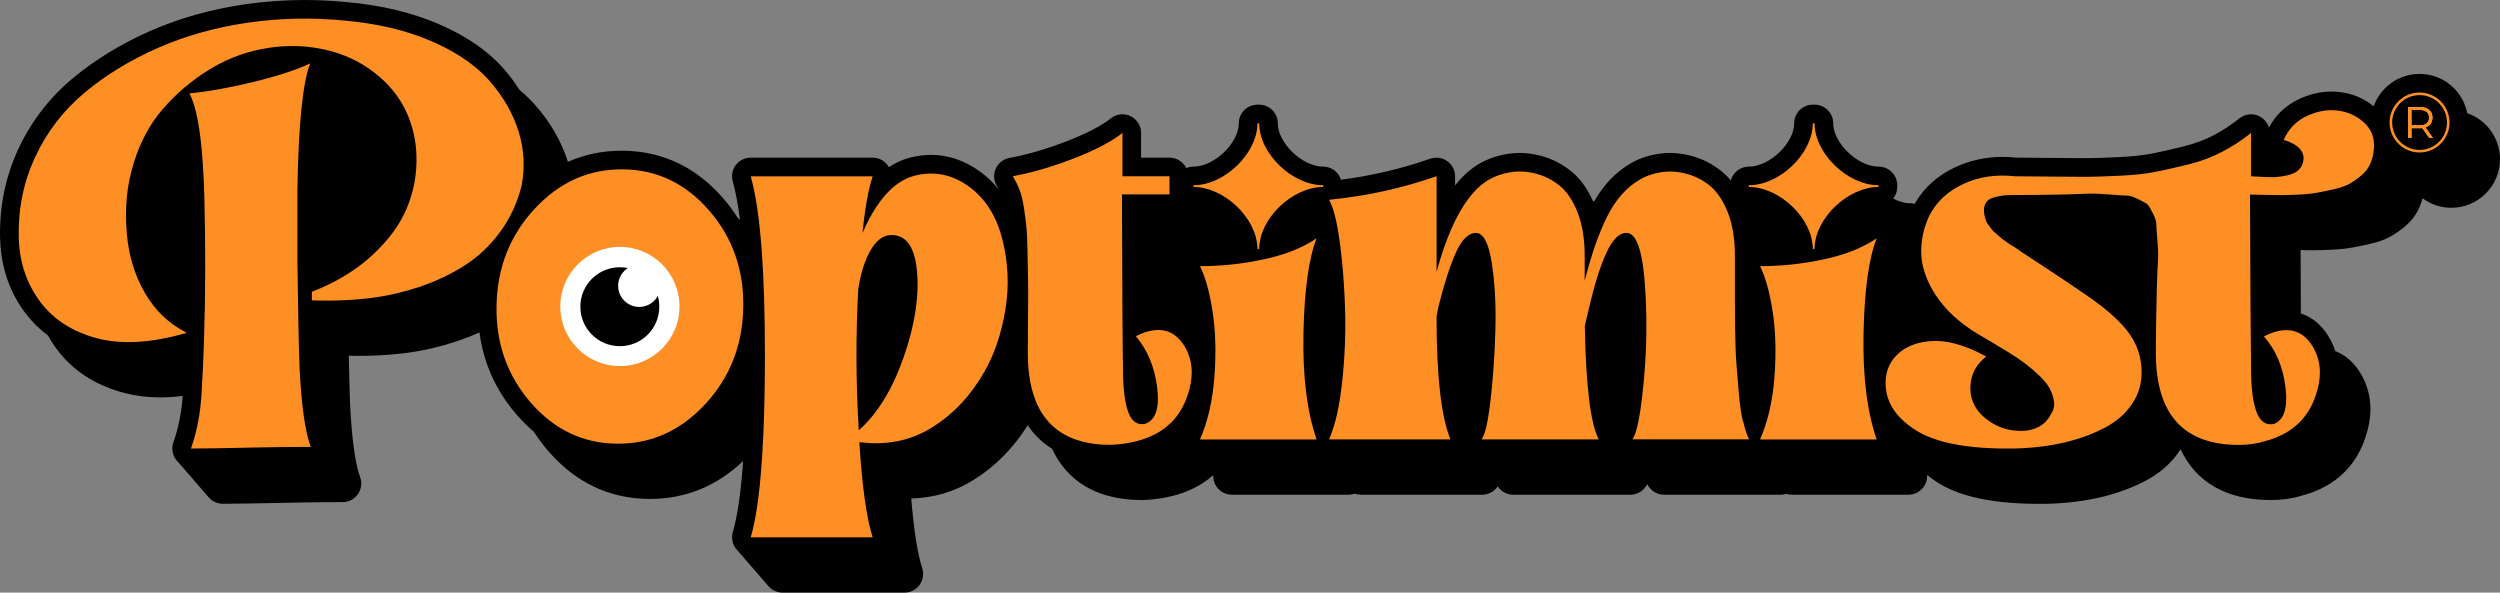
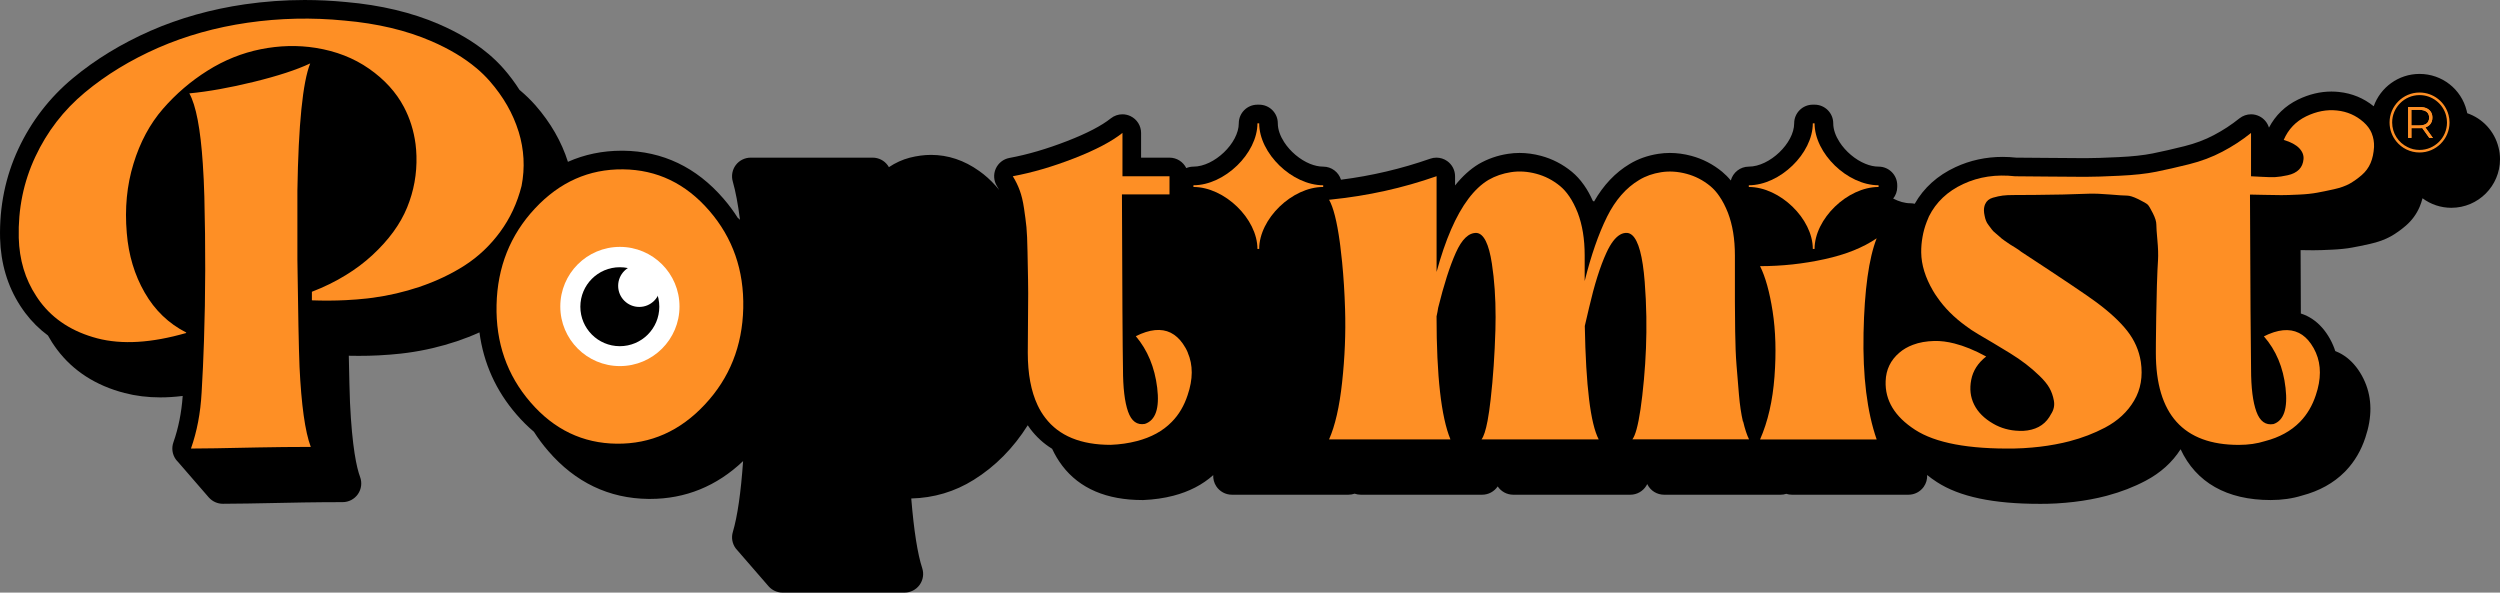
<svg xmlns="http://www.w3.org/2000/svg" id="Calque_2" data-name="Calque 2" viewBox="0 0 670.67 158.98">
  <rect x="0" y="0" width="670.67" height="158.98" fill="#808080" stroke="none" />
  <defs>
    <style> .cls-1 { fill: #fe8f25; } .cls-2 { fill: #fff; } .cls-2, .cls-3 { fill-rule: evenodd; } </style>
  </defs>
  <g id="Layer_1" data-name="Layer 1">
    <path class="cls-3" d="M670.27,39.54c-1.08-4.38-4.3-7.77-8.39-9.17-.04-.23-.09-.45-.15-.66-1.44-5.82-6.63-9.88-12.64-9.88h-.01c-5.66,0-10.49,3.63-12.29,8.68-2.68-2.18-5.82-3.47-9.32-3.84-.67-.07-1.35-.11-2.02-.11-2.99,0-6,.72-8.96,2.15-3.43,1.67-6.05,4.2-7.8,7.53-.4-1.33-1.34-2.46-2.63-3.08-.69-.33-1.43-.5-2.17-.5-1.11,0-2.22.38-3.13,1.1-2.11,1.7-4.42,3.21-6.88,4.5-2.36,1.25-5,2.24-7.85,2.95-3.15.79-6.04,1.45-8.58,1.96-2.4.48-5.46.81-9.1.98-3.94.19-6.87.28-8.94.28-2.19,0-5.45-.02-9.77-.07-4.15-.05-7.07-.07-8.75-.07-1.23-.13-2.46-.2-3.65-.2-4.49,0-8.75.93-12.66,2.75-4.82,2.24-8.49,5.55-10.92,9.83-.37-.09-.75-.14-1.15-.14-1.52,0-3.11-.47-4.63-1.26.68-.85,1.09-1.93,1.09-3.11v-.46c0-2.76-2.24-5-5-5-1.16,0-2.37-.27-3.55-.76-2.72-1.1-5.32-3.32-6.93-5.83-1.05-1.63-1.69-3.37-1.69-5.03,0-2.76-2.24-5-5-5h-.48c-2.76,0-5,2.24-5,5,0,5.32-6.59,11.62-12.17,11.62-2.31,0-4.26,1.58-4.83,3.72-.71-.87-1.49-1.65-2.32-2.34-2.46-2.02-5.24-3.46-8.27-4.27-1.93-.52-3.87-.78-5.76-.78-1.04,0-2.09.08-3.11.24-2.84.44-5.44,1.36-7.69,2.73-3.81,2.27-7.01,5.65-9.54,10.07-.11-.07-.22-.14-.34-.21-.68-1.52-1.42-2.87-2.26-4.07-.05-.07-.1-.14-.15-.21-.94-1.35-2.02-2.52-3.2-3.5-2.46-2.02-5.24-3.46-8.27-4.27-1.94-.52-3.87-.78-5.76-.78-1.04,0-2.09.08-3.11.24-2.82.43-5.43,1.34-7.86,2.74-2.26,1.37-4.39,3.3-6.33,5.74v-2.46c0-1.62-.78-3.14-2.11-4.08-.85-.61-1.87-.92-2.89-.92-.56,0-1.11.09-1.65.28-7.7,2.7-15.74,4.59-23.95,5.64-.64-2.03-2.53-3.51-4.77-3.51-1.17,0-2.38-.28-3.56-.76-2.72-1.11-5.31-3.32-6.93-5.83-1.05-1.63-1.69-3.37-1.69-5.03,0-2.76-2.23-5-5-5h-.47c-2.76,0-5,2.24-5,5,0,5.32-6.59,11.62-12.17,11.62-.68,0-1.33.14-1.92.39-.82-1.66-2.52-2.8-4.5-2.8h-7.62v-6.63c0-1.92-1.1-3.67-2.83-4.5-.69-.33-1.43-.5-2.17-.5-1.11,0-2.21.37-3.12,1.09-2.47,1.98-6.4,4.02-11.67,6.07-5.47,2.13-10.7,3.66-15.54,4.55-1.62.3-2.99,1.38-3.66,2.89-.67,1.51-.55,3.26.32,4.66.21.34.41.68.59,1.02-.26-.32-.53-.65-.8-.96-.07-.08-.15-.16-.22-.24-1.3-1.45-2.75-2.76-4.33-3.87-4.02-2.87-8.36-4.32-12.91-4.32-1.87,0-3.8.26-5.75.76-1.94.51-3.8,1.35-5.56,2.53-.09-.17-.19-.32-.31-.48-.93-1.3-2.44-2.07-4.05-2.07h-32.72c-1.57,0-3.05.73-4,1.99-.94,1.25-1.24,2.88-.81,4.39.76,2.67,1.41,6.11,1.94,10.28-.19-.17-.39-.34-.59-.5-1.14-1.8-2.42-3.53-3.86-5.19-7.26-8.4-16.3-12.71-26.87-12.83h-.43c-5.14,0-9.95,1-14.41,2.98-1.71-5.39-4.63-10.49-8.7-15.14-1.24-1.41-2.62-2.75-4.09-3.99-.07-.05-.13-.1-.19-.15-1.24-1.96-2.66-3.86-4.26-5.69-1.24-1.41-2.62-2.75-4.09-3.99-.08-.06-.15-.12-.23-.18-3.56-2.97-7.97-5.6-13.08-7.8-7.21-3.12-15.58-5.11-24.82-5.92-3.72-.36-7.47-.55-11.17-.55-5.33,0-10.71.39-16.01,1.15-9.02,1.31-17.54,3.7-25.33,7.11-7.82,3.44-14.84,7.72-20.85,12.73-6.23,5.18-11.14,11.55-14.6,18.93C1.47,47.34-.18,55.41.02,63.93c.19,6.73,1.99,12.78,5.35,18,.04.06.08.12.12.19.43.67.88,1.28,1.28,1.83,1.75,2.32,3.78,4.34,6.09,6.05.33.6.68,1.19,1.05,1.76.04.06.08.12.12.19.43.67.88,1.28,1.28,1.83,4.31,5.73,10.39,9.65,18.09,11.65,2.98.78,6.21,1.18,9.61,1.18,1.92,0,3.93-.13,6-.39-.31,4.47-1.16,8.66-2.49,12.44-.55,1.53-.31,3.23.63,4.56.17.24.37.46.58.67l8.31,9.59s.03.04.05.05h0s0,0,0,0c.94,1.02,2.27,1.62,3.68,1.62,2.1,0,4.33-.02,6.69-.07,1.87-.03,3.83-.07,5.89-.11,5.7-.12,12.16-.26,19.56-.26,1.64,0,3.17-.8,4.11-2.15.93-1.34,1.15-3.06.58-4.6-.92-2.46-2.14-7.93-2.71-19.97-.11-2.73-.21-6.89-.32-12.55.89.02,1.78.03,2.65.03,1.81,0,3.61-.04,5.33-.13,2.15-.11,4.1-.27,5.94-.47.6-.06,1.2-.14,1.77-.22,4.49-.6,8.96-1.65,13.31-3.1,2.1-.71,4.12-1.5,6.05-2.38,1.1,8.27,4.42,15.65,9.93,22.01,1.48,1.72,3.04,3.27,4.68,4.65,1.14,1.8,2.42,3.52,3.86,5.18,7.24,8.4,16.28,12.72,26.85,12.84h.44c9.49,0,17.88-3.41,24.97-10.15-.59,8.47-1.52,14.85-2.75,19.01-.46,1.51-.17,3.15.78,4.42.13.18.28.35.44.51l8.44,9.73h0c.94,1.01,2.27,1.61,3.67,1.61h32.72c1.6,0,3.11-.77,4.05-2.07s1.2-2.97.7-4.49c-1.24-3.78-2.23-10.05-2.94-18.69,6.06-.15,11.7-1.83,16.76-5,5.77-3.59,10.64-8.52,14.49-14.64.19.29.39.57.6.85.04.07.09.13.14.2,1.62,2.12,3.56,3.89,5.81,5.27.03.08.07.16.11.24.71,1.49,1.54,2.88,2.48,4.12.04.07.09.13.14.2,4.65,6.09,11.89,9.18,21.51,9.18h.2c2.87-.12,5.59-.51,8.08-1.16,4.24-1.1,7.83-2.96,10.69-5.53-.05,1.04.22,2.09.81,2.99.92,1.41,2.5,2.27,4.19,2.27h31.28c.57,0,1.13-.1,1.65-.28.52.18,1.08.28,1.65.28h32.57c1.67,0,3.23-.84,4.16-2.23.92,1.38,2.48,2.23,4.16,2.23h31.43c1.75,0,3.37-.92,4.28-2.41.09-.15.17-.3.24-.45.02.04.04.08.06.11.85,1.69,2.57,2.75,4.46,2.75h31.28c.52,0,1.03-.08,1.51-.24.48.16.99.24,1.51.24h31.28c1.62,0,3.13-.79,4.07-2.1.67-.94.99-2.07.92-3.19.8.65,1.67,1.28,2.63,1.9,6.06,3.93,15.08,5.85,27.58,5.84.62,0,1.26,0,1.93-.01,1.71-.04,3.36-.13,4.98-.28,3.04-.26,6.04-.71,8.87-1.34.68-.15,1.36-.32,2.02-.49.12-.03.23-.06.33-.09,3.64-.97,7.1-2.3,10.27-3.98,4.01-2.11,7.17-4.96,9.39-8.46,4.14,8.89,12.37,13.63,24.15,13.63,3.03,0,5.86-.4,8.42-1.2,4.64-1.22,8.49-3.36,11.46-6.35.11-.1.22-.21.33-.34,2.33-2.45,4.08-5.44,5.2-8.85,1.85-5.47,1.81-10.51-.11-14.95-.49-1.16-1.11-2.27-1.82-3.29-1.44-2.06-3.19-3.6-5.16-4.56-.32-.16-.65-.3-.98-.43-.16-.52-.36-1.04-.58-1.55-.49-1.16-1.11-2.27-1.82-3.29-1.44-2.06-3.19-3.6-5.16-4.56-.54-.27-1.1-.49-1.67-.67-.02-5.01-.05-10.69-.07-17.01,1.38.03,2.51.04,3.38.04,1.24,0,2.87-.05,4.85-.15.09,0,.17,0,.26-.01.92-.04,1.83-.11,2.81-.21,1-.1,1.85-.22,2.56-.36,1.26-.22,2.76-.53,4.74-.97,2.19-.49,4.01-1.15,5.62-2.04,1.37-.78,2.72-1.74,4.02-2.86,1.63-1.41,2.87-3.11,3.7-5.05.31-.73.56-1.49.77-2.3,2.21,1.65,4.91,2.56,7.74,2.56h.01c7.2-.01,13.04-5.86,13.04-13.05,0-1.09-.14-2.17-.4-3.16Z" />
    <path class="cls-1" d="M650.64,34.17c.11-.03.22-.07.32-.11.5-.23.9-.56,1.17-.99.21-.31.33-.66.37-1.05.02-.14.03-.3.03-.45,0-.61-.12-1.12-.41-1.55-.27-.43-.67-.75-1.17-.98-.5-.22-1.11-.33-1.82-.33h-3.11v8.3h.88v-2.63h2.24c.23,0,.46,0,.67-.04l1.91,2.68h.95l-2.03-2.85ZM649.11,33.65h-2.22v-4.17h2.22c.82,0,1.46.19,1.91.55.42.35.64.88.64,1.55,0,.38-.08.73-.24,1.02h-.01c-.09.19-.22.36-.38.5-.27.22-.6.37-1.01.45-.27.07-.57.1-.9.1Z" />
-     <path class="cls-1" d="M650.64,34.17c.11-.03.22-.07.32-.11.5-.23.9-.56,1.17-.99.21-.31.33-.66.37-1.05.02-.14.03-.3.03-.45,0-.61-.12-1.12-.41-1.55-.27-.43-.67-.75-1.17-.98-.5-.22-1.11-.33-1.82-.33h-3.11v8.3h.88v-2.63h2.24c.23,0,.46,0,.67-.04l1.91,2.68h.95l-2.03-2.85ZM649.11,33.65h-2.22v-4.17h2.22c.82,0,1.46.19,1.91.55.42.35.64.88.64,1.55,0,.38-.08.73-.24,1.02h-.01c-.09.19-.22.36-.38.5-.27.22-.6.37-1.01.45-.27.07-.57.1-.9.1Z" />
    <path class="cls-1" d="M656.88,30.91c-.87-3.5-4.04-6.09-7.8-6.09-4.42,0-8.04,3.61-8.04,8.04,0,1.93.69,3.7,1.82,5.09,1.47,1.81,3.72,2.96,6.22,2.96,4.44,0,8.05-3.61,8.05-8.05,0-.68-.09-1.33-.25-1.95ZM649.08,40.22c-1.15,0-2.25-.26-3.21-.76-2.45-1.18-4.13-3.7-4.13-6.6,0-4.05,3.3-7.35,7.35-7.35,3.4,0,6.27,2.32,7.11,5.46.16.6.25,1.23.25,1.89,0,4.06-3.3,7.36-7.36,7.36Z" />
    <path class="cls-1" d="M650.64,34.17c.11-.03.22-.07.32-.11.5-.23.9-.56,1.17-.99.21-.31.33-.66.37-1.05.02-.14.03-.3.03-.45,0-.61-.12-1.12-.41-1.55-.27-.43-.67-.75-1.17-.98-.5-.22-1.11-.33-1.82-.33h-3.11v8.3h.88v-2.63h2.24c.23,0,.46,0,.67-.04l1.91,2.68h.95l-2.03-2.85ZM649.11,33.65h-2.22v-4.17h2.22c.82,0,1.46.19,1.91.55.42.35.64.88.64,1.55,0,.38-.08.73-.24,1.02h-.01c-.09.19-.22.36-.38.5-.27.22-.6.37-1.01.45-.27.07-.57.1-.9.1Z" />
    <path class="cls-1" d="M337.8,33.08c0,8.08,8.83,16.62,17.17,16.62v.46c-8.34,0-17.17,8.55-17.17,16.62h-.47c0-8.08-8.83-16.62-17.17-16.62v-.46c8.34,0,17.17-8.55,17.17-16.62h.47Z" />
    <path class="cls-1" d="M486.79,33.08c0,8.08,8.83,16.62,17.17,16.62v.46c-8.34,0-17.17,8.55-17.17,16.62h-.47c0-8.08-8.83-16.62-17.17-16.62v-.46c8.34,0,17.17-8.55,17.17-16.62h.47Z" />
    <path class="cls-1" d="M139.12,35.3c-1.49-4.83-4.07-9.34-7.75-13.55-1.06-1.21-2.25-2.37-3.56-3.48h-.01c-3.25-2.74-7.26-5.14-12.06-7.22-6.74-2.92-14.52-4.76-23.32-5.53-8.71-.86-17.36-.67-25.97.57-8.61,1.25-16.62,3.5-24.04,6.74-7.41,3.26-13.97,7.25-19.66,11.99-5.69,4.74-10.11,10.47-13.27,17.22-3.16,6.74-4.64,13.99-4.45,21.75.16,5.91,1.72,11.11,4.67,15.6h0c.34.54.7,1.04,1.07,1.55,3.63,4.83,8.75,8.1,15.35,9.83,6.6,1.72,14.54,1.24,23.82-1.44v-.14c-4.69-2.39-8.4-5.95-11.12-10.69-2.73-4.74-4.33-10.07-4.81-16-.57-6.6.02-12.8,1.8-18.58,1.77-5.79,4.4-10.69,7.9-14.72,3.49-4.01,7.48-7.43,11.97-10.25,4.5-2.83,9.26-4.74,14.28-5.75,5.02-1,9.92-1.12,14.72-.36,5.45.87,10.23,2.73,14.34,5.6s7.23,6.28,9.33,10.25c1.63,3.08,2.66,6.4,3.13,9.97.13,1.03.21,2.09.24,3.17.14,4.78-.69,9.4-2.51,13.84-1.82,4.45-4.92,8.71-9.32,12.78-2.14,1.97-4.51,3.76-7.12,5.35-2.76,1.71-5.8,3.2-9.1,4.47v2.3c3.08.11,6.12.1,9.1-.05,1.92-.1,3.81-.24,5.68-.45.54-.05,1.07-.12,1.61-.2,4.22-.57,8.34-1.54,12.38-2.88,4.54-1.54,8.63-3.47,12.26-5.81,3.64-2.35,6.8-5.33,9.47-8.97,2.68-3.64,4.59-7.75,5.75-12.34.95-4.88.69-9.74-.79-14.57ZM80.35,98.37c-.2-4.97-.38-14.53-.57-28.7v-18.51c.28-17.79,1.44-29.17,3.44-34.15-3.64,1.72-8.69,3.37-15.14,4.95-6.46,1.58-12.22,2.61-17.29,3.09,1.79,3.2,3,9.51,3.62,18.92.01,0,0,.02,0,.02.19,2.66.32,5.58.41,8.75.34,13.48.32,26.38-.1,38.74-.15,4.67-.36,9.27-.63,13.78,0,.04,0,.09-.01.13-.29,5.4-1.24,10.37-2.85,14.94,2.07,0,4.27-.02,6.6-.07,7.06-.12,15.42-.37,25.54-.37-1.54-4.11-2.53-11.28-3.02-21.53Z" />
-     <path class="cls-1" d="M199.39,82.67c-.23,10.14-3.66,18.76-10.31,25.86-6.64,7.11-14.52,10.6-23.63,10.5-9.11-.1-16.83-3.8-23.13-11.1-6.31-7.29-9.35-16-9.11-26.14.23-10.14,3.66-18.75,10.3-25.86,6.64-7.11,14.52-10.6,23.63-10.5,9.12.1,16.83,3.8,23.14,11.1,6.31,7.29,9.34,16,9.11,26.14Z" />
-     <path class="cls-1" d="M268.9,64.22c-1.11-4.41-2.92-8.06-5.44-10.95h-.01c-1.09-1.25-2.3-2.36-3.66-3.32-4.5-3.2-9.32-4.13-14.49-2.8-3.17.83-6.05,2.91-8.66,6.21-1.91,2.4-3.65,5.45-5.26,9.15.35-3.49.77-6.54,1.24-9.15.44-2.39.94-4.42,1.49-6.06h-32.72c1.32,4.58,2.29,11.06,2.92,19.45t.01.02c.6,8.06.9,17.89.88,29.45-.01,7.86-.16,14.86-.45,21.02,0,.01-.01.02-.01.02-.56,12.37-1.69,21.34-3.34,26.89h32.72c-1.63-4.98-2.83-13.49-3.59-25.54,7.27.95,13.77-.36,19.51-3.95,5.75-3.59,10.43-8.59,14.07-15,2.68-4.68,4.54-10.19,5.59-16.5,1.05-6.31.79-12.62-.79-18.94ZM230.38,115.45c-.77-12.63-.82-25.25-.14-37.89.66-4.31,1.77-7.77,3.3-10.41,1.52-2.62,3.3-3.99,5.31-4.09,4.2-.19,6.6,3.11,7.17,9.9.18,2.13.19,4.34.01,6.65,0,0,0,.01-.01.02-.34,4.54-1.36,9.41-3.07,14.63h0c-.19.58-.38,1.16-.59,1.74-3,8.55-7.01,15.05-11.98,19.44Z" />
+     <path class="cls-1" d="M199.39,82.67c-.23,10.14-3.66,18.76-10.31,25.86-6.64,7.11-14.52,10.6-23.63,10.5-9.11-.1-16.83-3.8-23.13-11.1-6.31-7.29-9.35-16-9.11-26.14.23-10.14,3.66-18.75,10.3-25.86,6.64-7.11,14.52-10.6,23.63-10.5,9.12.1,16.83,3.8,23.14,11.1,6.31,7.29,9.34,16,9.11,26.14" />
    <path class="cls-1" d="M318.66,94.59h-.01c-.34-.83-.79-1.62-1.33-2.39-.94-1.35-2.03-2.32-3.26-2.94-2.51-1.24-5.64-.93-9.36.93,3.16,3.73,5.07,8.35,5.74,13.84.67,5.5-.43,8.74-3.3,9.69-2.11.38-3.61-.72-4.52-3.3-.91-2.59-1.36-6.42-1.36-11.48-.1-5.07-.2-20.67-.28-46.78h12.76v-4.88h-12.62v-11.62c-2.87,2.29-7.2,4.57-12.98,6.82-5.79,2.25-11.27,3.85-16.44,4.8.77,1.24,1.39,2.51,1.86,3.81.48,1.29.87,2.89,1.15,4.8.29,1.89.49,3.53.64,4.95.01.02.01.05.01.08.14,1.44.24,3.68.29,6.74s.1,5.5.14,7.33c.05,1.81.05,4.9,0,9.26-.04,4.35-.07,7.82-.07,10.4,0,5.65.88,10.32,2.62,14.03h0c.59,1.26,1.28,2.4,2.08,3.43h0c3.67,4.82,9.52,7.23,17.53,7.23,2.49-.1,4.82-.43,7.03-1.01,3.87-1,6.99-2.71,9.35-5.13.01-.01.03-.02.04-.04,1.9-1.93,3.3-4.32,4.23-7.16,1.46-4.28,1.47-8.08.04-11.38Z" />
-     <path class="cls-1" d="M353.2,117.89h-31.28c2.1-4.78,3.39-10.4,3.87-16.86.48-6.46.31-12.29-.5-17.51-.81-5.21-1.94-9.25-3.37-12.12,5.83,0,11.6-.62,17.29-1.87,5.69-1.24,10.35-3.11,13.99-5.6-2.1,5.36-3.28,13.83-3.52,25.4-.24,11.58.93,21.1,3.52,28.56Z" />
    <path class="cls-1" d="M467.57,113.08c-.48-2.06-.83-4.47-1.07-7.25-.24-2.77-.46-5.41-.65-7.9-.2-2.48-.31-5.47-.36-8.97-.04-3.49-.07-6.16-.07-8.03v-12.41c0-4.4-.63-8.2-1.86-11.42-.68-1.73-1.45-3.22-2.32-4.47-.72-1.07-1.54-1.97-2.41-2.7-1.92-1.58-4.05-2.68-6.38-3.3-2.35-.63-4.62-.77-6.82-.43s-4.16,1.03-5.89,2.08c-3.5,2.08-6.38,5.37-8.62,9.86-.02.03-.03.08-.05.11-2.25,4.55-4.23,10.26-5.95,17.15v-6.89c0-4.4-.63-8.2-1.86-11.42-.68-1.73-1.45-3.22-2.31-4.47h-.01c-.72-1.07-1.54-1.97-2.41-2.7-1.92-1.58-4.05-2.68-6.38-3.3-2.35-.63-4.62-.77-6.82-.43s-4.21,1.03-6.03,2.08c-1.91,1.15-3.71,2.84-5.38,5.06-3.33,4.42-6.17,10.95-8.53,19.62v-25.68c-9.07,3.18-18.47,5.26-28.18,6.25-.22.02-.44.04-.66.07,1.15,2.01,2.11,5.79,2.87,11.34l.13.99c.19,1.45.35,2.93.5,4.44.39,3.98.66,8.17.79,12.58.2,6.46-.07,12.98-.79,19.59-.71,6.6-1.89,11.72-3.51,15.35h32.57c-2.49-6.02-3.73-17.03-3.73-33.01.19-.86.34-1.62.43-2.29,1.54-6.22,3.11-11.14,4.74-14.78,1.62-3.63,3.49-5.41,5.59-5.31,1.92.2,3.28,2.94,4.09,8.25.67,4.36,1,9.15.99,14.34,0,1.13-.02,2.28-.05,3.45-.19,6.56-.61,12.78-1.28,18.65-.25,2.24-.53,4.13-.82,5.7h0c-.49,2.57-1.03,4.22-1.62,4.99h31.43c-2.2-4.21-3.44-14.34-3.73-30.42.38-1.72.77-3.34,1.14-4.88,1.44-6.22,2.99-11.14,4.67-14.78,1.13-2.47,2.35-4.07,3.64-4.83.6-.35,1.24-.52,1.89-.48.49.04.94.24,1.36.6,1.71,1.49,2.83,5.66,3.37,12.52.24,3.09.39,6.21.44,9.34v.04c.09,5.55-.13,11.17-.65,16.88-.56,6.12-1.22,10.55-1.97,13.29h0c-.35,1.27-.72,2.17-1.12,2.71h31.29c-.57-1.15-1.1-2.75-1.58-4.8Z" />
    <path class="cls-1" d="M503.45,117.89h-31.28c2.1-4.78,3.39-10.4,3.87-16.86.48-6.46.31-12.29-.5-17.51-.81-5.21-1.94-9.25-3.37-12.12,5.83,0,11.6-.62,17.29-1.87,5.69-1.24,10.35-3.11,13.99-5.6-2.1,5.36-3.28,13.83-3.52,25.4-.24,11.58.93,21.1,3.52,28.56Z" />
    <path class="cls-1" d="M636.28,35.77h-.01c-.47-1.14-1.23-2.15-2.25-3.05-2.01-1.77-4.38-2.8-7.09-3.08-2.73-.3-5.48.23-8.26,1.57-2.77,1.35-4.78,3.45-6.02,6.32,1.91.58,3.3,1.32,4.16,2.23.87.91,1.24,1.89,1.15,2.94-.1,1.12-.48,2.03-1.15,2.73-.02.02-.04.04-.07.07-.72.72-1.72,1.23-3.02,1.51s-2.39.45-3.3.5c-.91.04-2.18.02-3.81-.08-1.62-.1-2.53-.14-2.73-.14v-11.62c-2.39,1.92-4.95,3.59-7.68,5.02-2.72,1.44-5.71,2.57-8.97,3.38-3.25.81-6.18,1.48-8.82,2.01-2.63.53-5.91.89-9.84,1.07-3.91.19-6.99.29-9.18.29s-5.48-.02-9.84-.07c-4.35-.05-7.34-.08-8.96-.08-5.08-.57-9.72.12-13.93,2.08-4.21,1.96-7.27,4.86-9.18,8.67-.23.49-.43.99-.61,1.49h0c-.52,1.34-.89,2.69-1.12,4.05-.25,1.37-.37,2.76-.35,4.16.04,3.3,1.1,6.72,3.16,10.25.34.59.71,1.16,1.12,1.73h0c1.95,2.85,4.52,5.43,7.71,7.74.86.67,1.98,1.41,3.37,2.23,1.39.81,2.73,1.6,4.02,2.37,1.28.77,2.74,1.64,4.38,2.65,1.62,1,3.06,1.98,4.3,2.94,1.25.95,2.47,2.01,3.66,3.16,1.2,1.15,2.08,2.23,2.65,3.22.58,1.01.99,2.16,1.22,3.44.24,1.29-.02,2.51-.79,3.66-.13.26-.29.52-.44.76-1.47,2.29-3.82,3.52-7.02,3.7-.37.01-.73.01-1.1-.01-2.53-.07-4.85-.71-6.94-1.93-2.39-1.38-4.09-3.08-5.09-5.09-1.01-2.02-1.27-4.23-.79-6.68.47-2.43,1.81-4.52,4.01-6.24-3.07-1.68-5.92-2.84-8.54-3.5-1.89-.48-3.65-.7-5.31-.67-2.18.05-4.12.39-5.8,1.03-1.39.52-2.61,1.22-3.66,2.13-2.35,2.01-3.56,4.55-3.66,7.61-.2,5.16,2.43,9.52,7.9,13.06,5.45,3.53,14.34,5.21,26.69,5.02,1.58-.03,3.13-.12,4.66-.26,2.83-.24,5.58-.66,8.25-1.25.61-.13,1.23-.29,1.83-.44h0c3.41-.89,6.58-2.11,9.51-3.65,3.44-1.81,6.05-4.23,7.82-7.25,1.78-3,2.37-6.47,1.8-10.4-.48-3.06-1.7-5.83-3.66-8.32-1.96-2.49-4.76-5.08-8.39-7.75-2.3-1.72-8.99-6.22-20.09-13.49-.2-.19-.68-.53-1.44-1.01-.77-.47-1.27-.79-1.51-.93-.24-.14-.69-.45-1.36-.93-.67-.47-1.13-.83-1.36-1.07-.24-.23-.6-.55-1.07-.93-.48-.38-.84-.73-1.09-1.07-.23-.33-.53-.71-.86-1.15-.34-.43-.57-.83-.71-1.22-.15-.38-.27-.81-.36-1.29-.12-.54-.19-1.02-.19-1.48,0-.63.11-1.17.33-1.67.38-.87,1.07-1.44,2.08-1.73,1-.29,1.89-.47,2.65-.57.76-.1,1.77-.14,3.02-.14,3.25,0,7.6-.04,13.05-.14,3.26-.1,5.63-.16,7.11-.22,1.48-.04,3.34.03,5.59.22,2.25.19,3.76.29,4.53.29.71,0,1.7.31,2.94.91.07.03.14.07.21.1,1.34.67,2.16,1.14,2.45,1.44.29.29.73,1.05,1.36,2.29s.93,2.25.93,3.02.1,2.19.29,4.3c.1,1.01.15,1.94.18,2.79.03.92.02,1.73-.02,2.46-.1,1.38-.2,3.66-.3,6.81-.15,5.95-.24,11.08-.27,15.35-.01.95-.01,1.86-.01,2.73,0,16.46,7.41,24.68,22.24,24.68,2.59,0,4.93-.34,7.04-1.01,3.86-1,6.97-2.71,9.34-5.12h0s.09-.08.12-.12c1.85-1.93,3.25-4.29,4.17-7.09,1.45-4.28,1.46-8.08.03-11.38-.35-.82-.79-1.62-1.33-2.39-.94-1.35-2.03-2.34-3.27-2.94-2.52-1.24-5.64-.93-9.36.93,3.26,3.73,5.2,8.35,5.81,13.84.63,5.5-.45,8.74-3.22,9.69-2.11.38-3.64-.72-4.59-3.3-.95-2.59-1.44-6.42-1.44-11.48-.09-5.07-.19-20.67-.29-46.78.58,0,1.84.02,3.81.08,1.96.04,3.49.07,4.59.07s2.65-.04,4.66-.14c.07,0,.13-.01.2-.01.93-.04,1.78-.11,2.54-.19.83-.09,1.56-.19,2.2-.31,1.29-.23,2.81-.55,4.53-.93,1.72-.38,3.13-.89,4.23-1.5,1.1-.63,2.17-1.39,3.22-2.3,1.05-.91,1.84-1.98,2.37-3.22.53-1.24.83-2.68.93-4.31.04-1.32-.15-2.52-.61-3.62Z" />
    <path class="cls-2" d="M166.3,66.23c8.83,0,15.99,7.16,15.99,15.99s-7.16,15.99-15.99,15.99-15.99-7.16-15.99-15.99,7.16-15.99,15.99-15.99h0Z" />
    <path class="cls-3" d="M166.28,71.69c5.85,0,10.59,4.74,10.59,10.59s-4.74,10.59-10.59,10.59-10.59-4.74-10.59-10.59,4.74-10.59,10.59-10.59h0Z" />
    <path class="cls-2" d="M171.49,71.02c3.12,0,5.66,2.53,5.66,5.66s-2.53,5.66-5.66,5.66-5.66-2.53-5.66-5.66,2.53-5.66,5.66-5.66h0Z" />
  </g>
</svg>